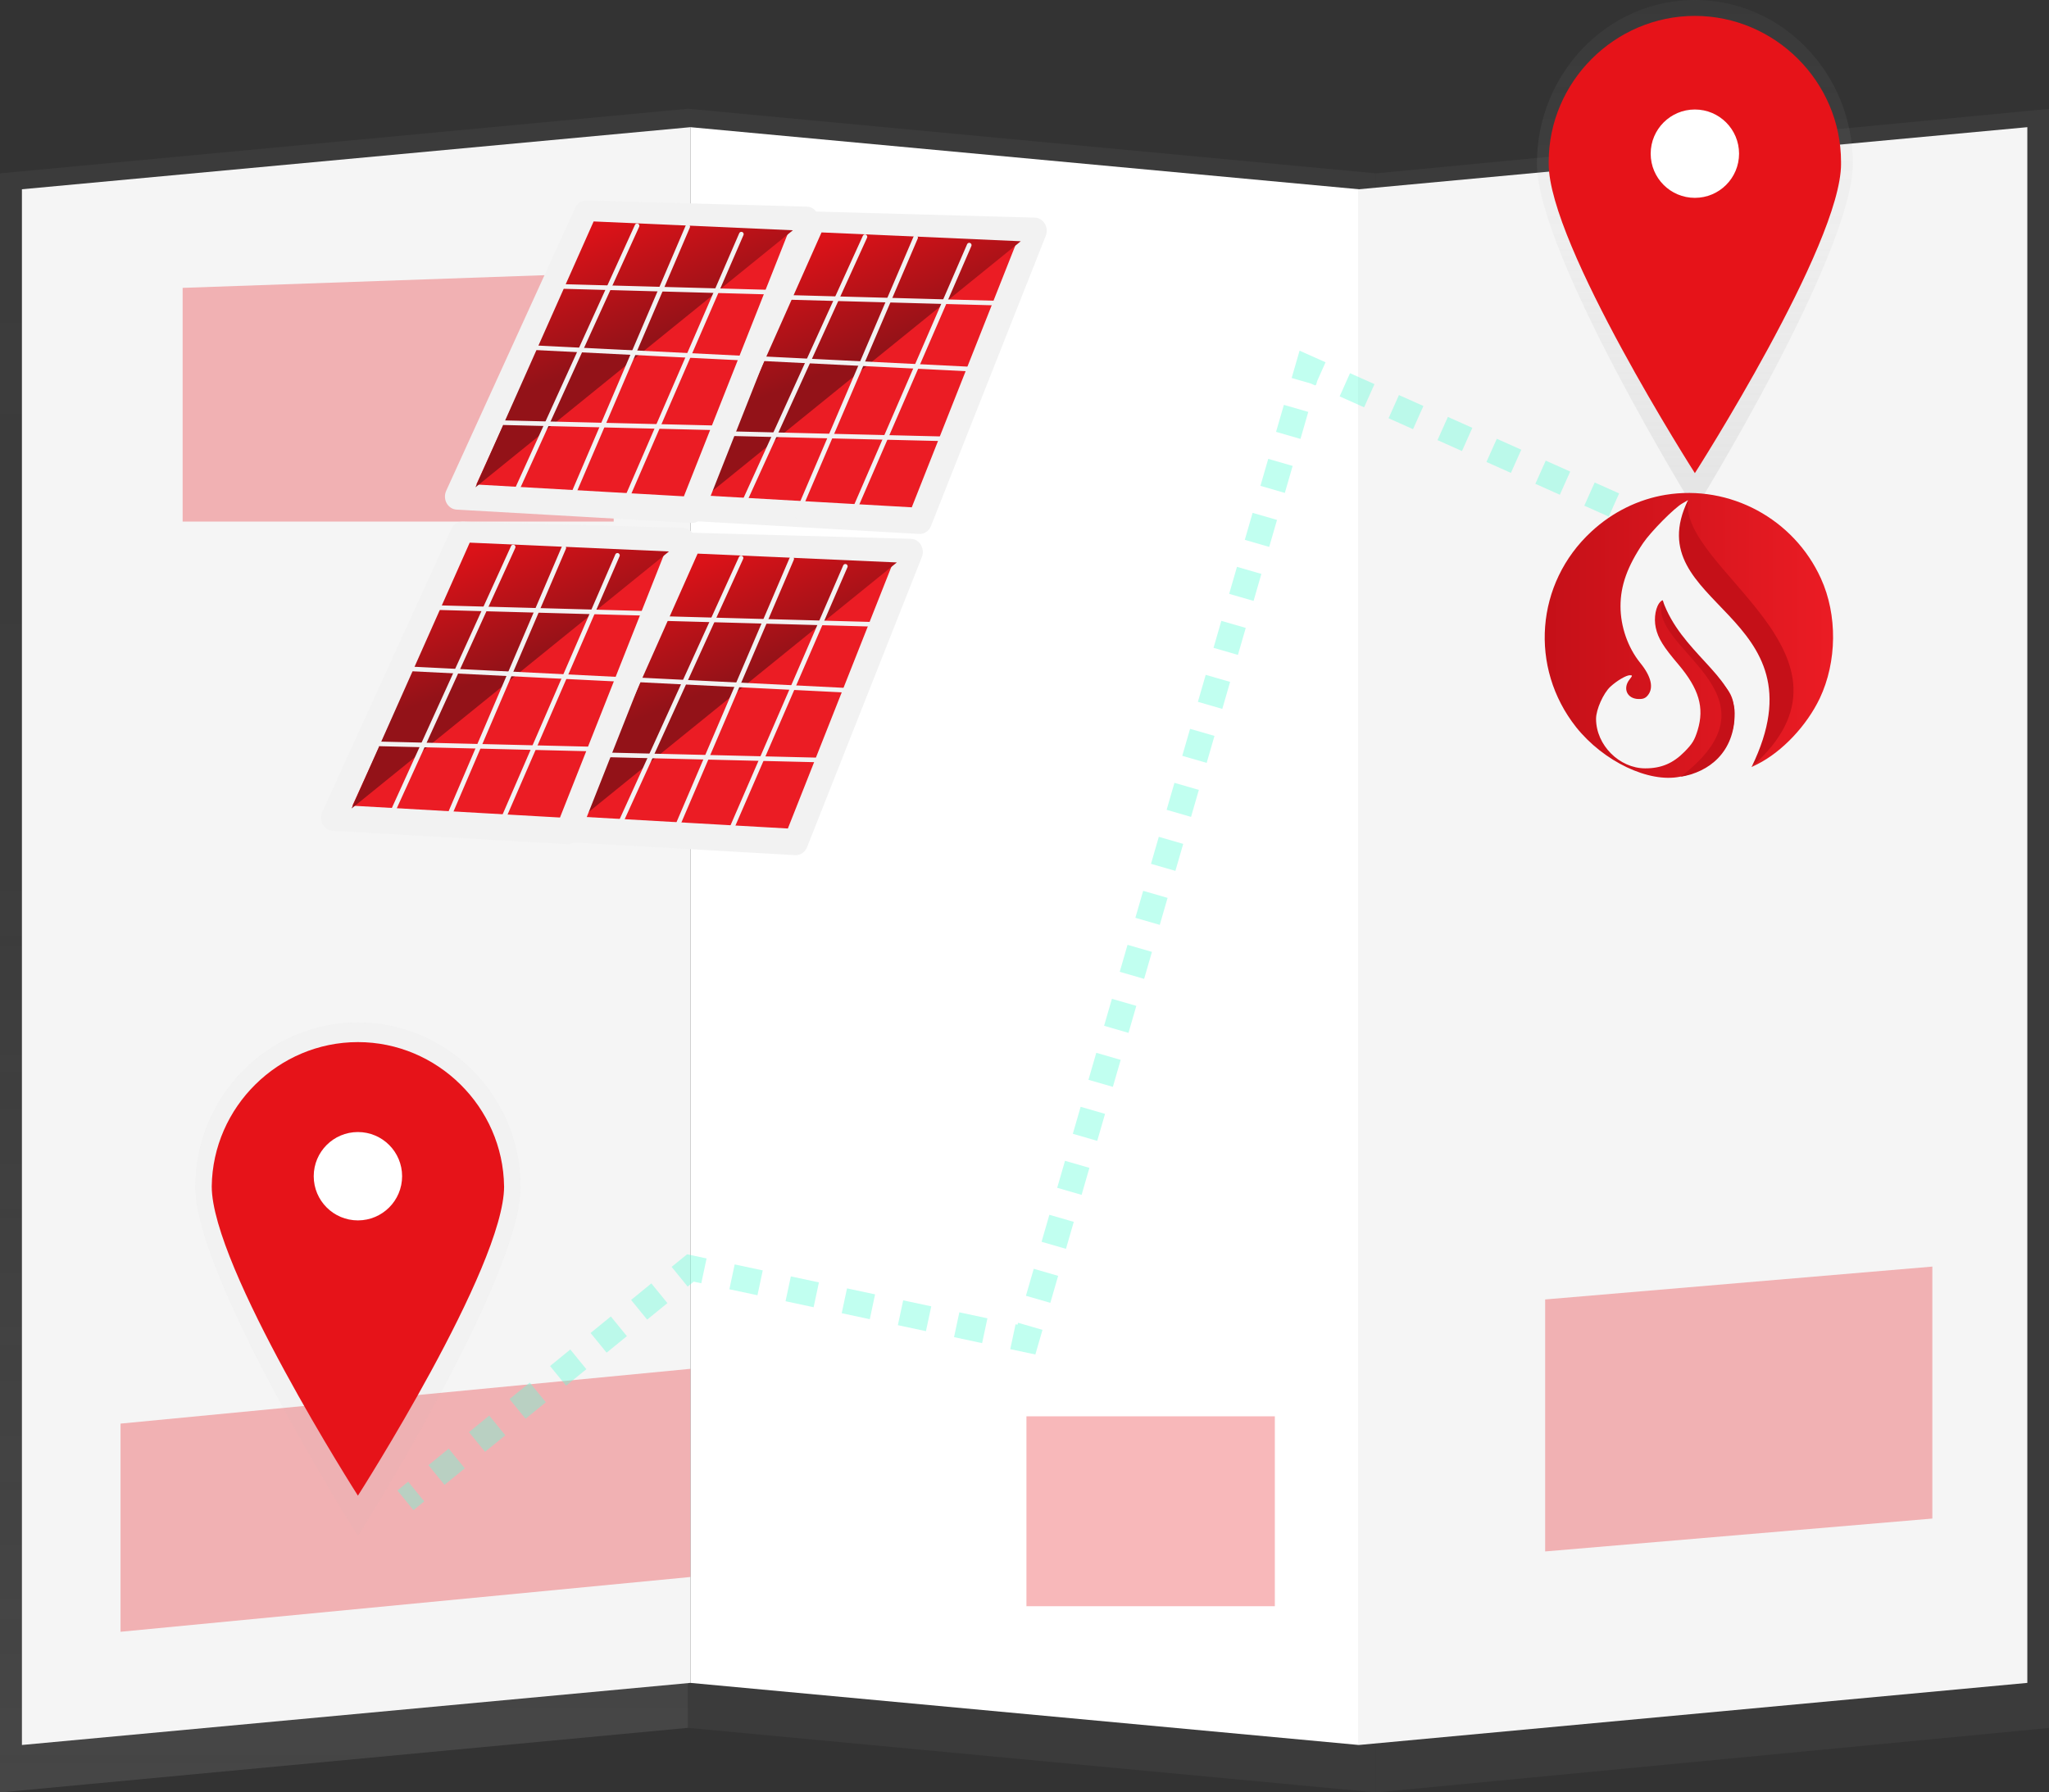
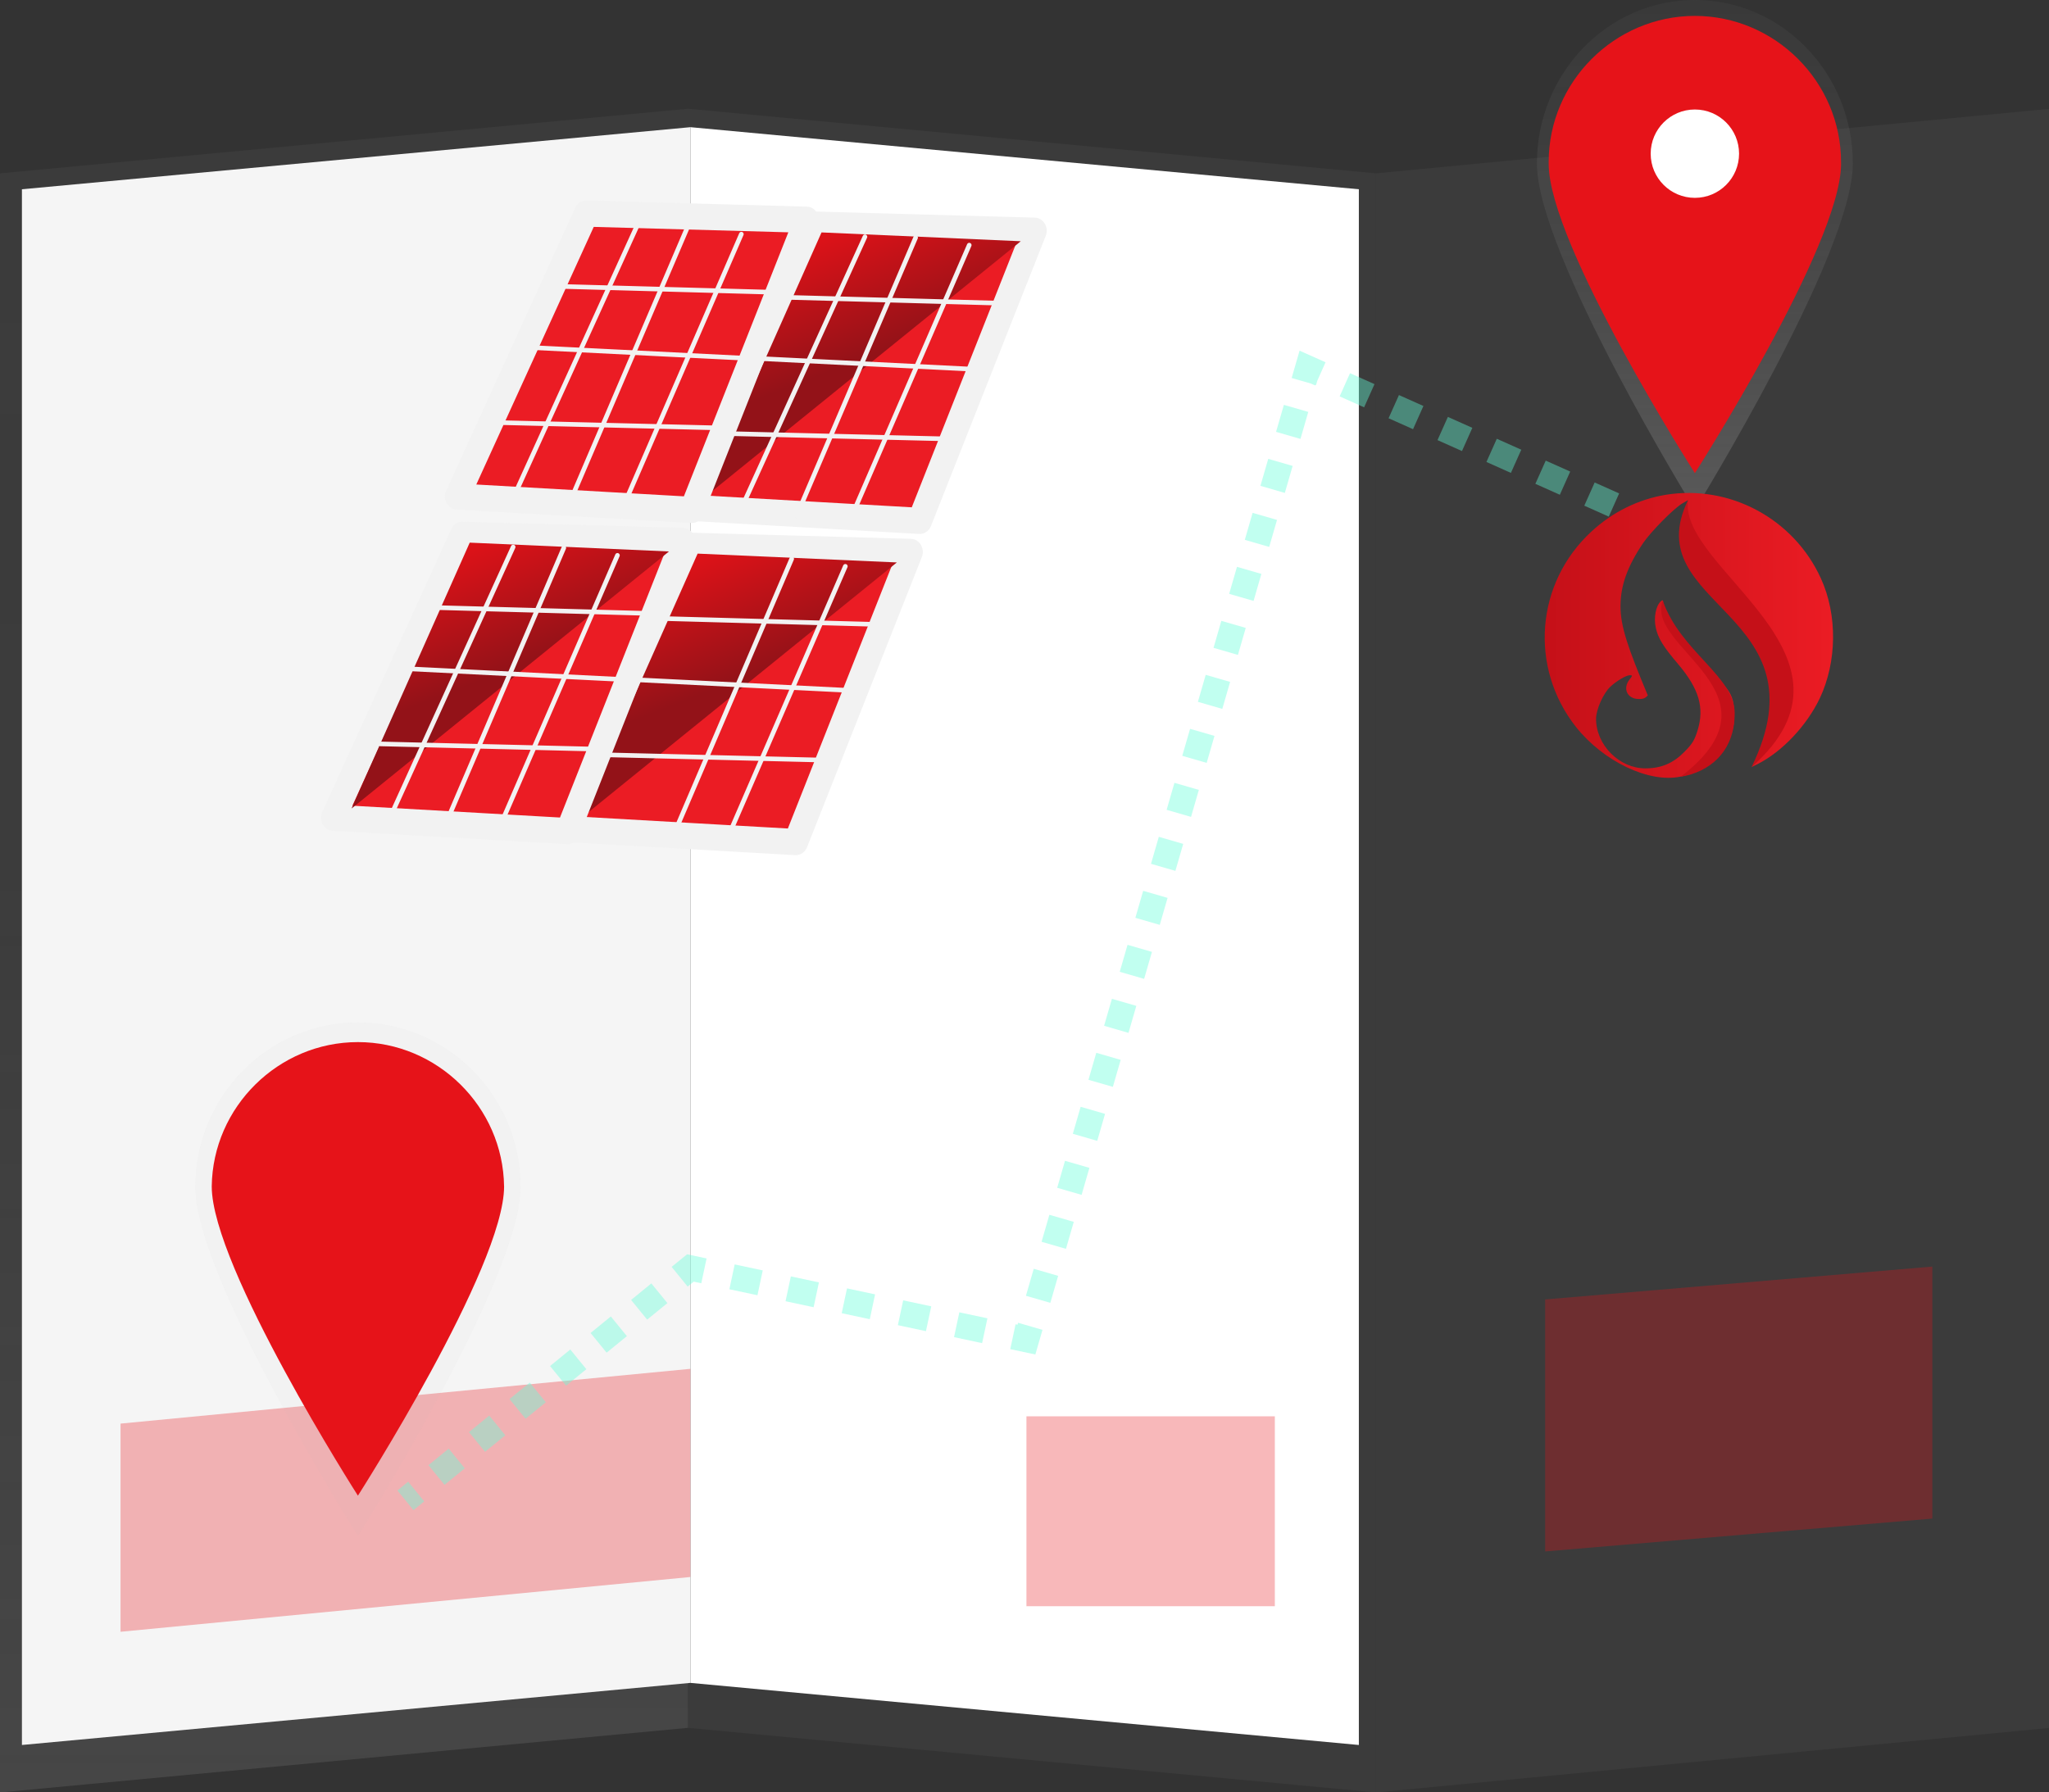
<svg xmlns="http://www.w3.org/2000/svg" width="100%" height="100%" viewBox="0 0 887 776" version="1.1" xml:space="preserve" style="fill-rule:evenodd;clip-rule:evenodd;stroke-miterlimit:10;">
  <rect x="0" y="0" width="887" height="776" fill="#333333" stroke="none" />
  <path d="M297.81,748.17L0,776.14L0,75.06L297.81,47.08L297.81,748.17Z" style="fill:url(#_Linear1);fill-rule:nonzero;" />
  <path d="M297.81,748.17L595.62,776.14L595.62,75.06L297.81,47.08L297.81,748.17Z" style="fill:url(#_Linear2);fill-rule:nonzero;" />
  <path d="M887.59,748.17L595.62,776.14L595.62,75.06L887.59,47.08L887.59,748.17Z" style="fill:url(#_Linear3);fill-rule:nonzero;" />
  <path d="M298.87,728.7L9.49,755.59L9.49,81.95L298.87,55.07L298.87,728.7Z" style="fill:rgb(245,245,245);fill-rule:nonzero;" />
  <path d="M298.87,728.7L588.24,755.59L588.24,81.95L298.87,55.07L298.87,728.7Z" style="fill:white;fill-rule:nonzero;" />
-   <path d="M877.62,728.7L588.24,755.59L588.24,81.95L877.62,55.07L877.62,728.7Z" style="fill:rgb(245,245,245);fill-rule:nonzero;" />
-   <path d="M298.87,116.94L79.06,124.65L79.06,225.85L265.66,225.85L265.66,189.26L298.87,188.1L349.47,203.72L349.47,132.56L298.87,116.94Z" style="fill:rgb(230,19,25);fill-opacity:0.3;fill-rule:nonzero;" />
  <path d="M298.87,682.85L52.18,706.57L52.18,616.43L298.87,592.71L298.87,682.85Z" style="fill:rgb(230,19,25);fill-opacity:0.3;fill-rule:nonzero;" />
  <rect x="444.34" y="613.27" width="107.53" height="82.23" style="fill:rgb(230,19,25);fill-opacity:0.3;" />
  <path d="M836.5,657.55L668.89,671.78L668.89,562.67L836.5,548.44L836.5,657.55Z" style="fill:rgb(230,19,25);fill-opacity:0.3;fill-rule:nonzero;" />
  <g transform="matrix(1,0,0,1,-156.2,-61.93)">
    <path d="M958.28,132.76C958.28,171.88 889.9,282.66 889.9,282.66C889.9,282.66 821.52,171.88 821.52,132.76C821.52,93.64 852.14,61.93 889.9,61.93C927.66,61.93 958.28,93.64 958.28,132.76Z" style="fill:url(#_Linear4);fill-rule:nonzero;" />
  </g>
  <ellipse cx="733.7" cy="65.89" rx="20.67" ry="21.41" style="fill:url(#_Linear5);" />
  <g transform="matrix(1,0,0,1,-156.2,-61.93)">
    <path d="M953.18,132.89C953.18,167.84 889.9,266.8 889.9,266.8C889.9,266.8 826.62,167.8 826.62,132.89C826.617,132.625 826.615,132.36 826.615,132.095C826.615,97.38 855.181,68.815 889.895,68.815C924.609,68.815 953.175,97.38 953.175,132.095C953.175,132.36 953.173,132.625 953.17,132.89L953.18,132.89Z" style="fill:rgb(230,19,25);fill-rule:nonzero;" />
  </g>
  <circle cx="733.7" cy="66.54" r="19.13" style="fill:white;" />
  <g transform="matrix(1,0,0,1,-156.2,-61.93)">
    <path d="M381.56,576C381.56,615.4 311.15,727 311.15,727C311.15,727 240.74,615.44 240.74,576C240.74,536.56 272.26,504.67 311.15,504.67C350.04,504.67 381.56,536.65 381.56,576Z" style="fill:url(#_Linear6);fill-rule:nonzero;" />
  </g>
  <ellipse cx="154.94" cy="509.14" rx="21.29" ry="21.57" style="fill:url(#_Linear7);" />
  <g transform="matrix(1,0,0,1,-156.2,-61.93)">
    <path d="M374.42,575.65C374.42,610.6 311.14,709.56 311.14,709.56C311.14,709.56 247.86,610.56 247.86,575.65C248.293,541.239 276.721,513.165 311.135,513.165C345.549,513.165 373.977,541.239 374.41,575.65L374.42,575.65Z" style="fill:rgb(230,19,25);fill-rule:nonzero;" />
  </g>
-   <circle cx="154.94" cy="509.31" r="19.13" style="fill:white;" />
  <g opacity="0.4">
    <path d="M175.52,649.64L180.17,645.85" style="fill:none;fill-rule:nonzero;stroke:rgb(100,255,218);stroke-width:11px;" />
    <path d="M188.95,638.69L289.83,556.41" style="fill:none;fill-rule:nonzero;stroke:rgb(100,255,218);stroke-width:11px;stroke-dasharray:11.32,11.32;" />
    <path d="M294.21,552.83L298.87,549.04L304.73,550.29" style="fill:none;fill-rule:nonzero;stroke:rgb(100,255,218);stroke-width:11px;" />
    <path d="M316.89,552.88L432.4,577.51" style="fill:none;fill-rule:nonzero;stroke:rgb(100,255,218);stroke-width:11px;stroke-dasharray:12.43,12.43;" />
    <path d="M438.48,578.81L444.34,580.06L446.01,574.3" style="fill:none;fill-rule:nonzero;stroke:rgb(100,255,218);stroke-width:11px;" />
    <path d="M449.4,562.61L562.74,171.05" style="fill:none;fill-rule:nonzero;stroke:rgb(100,255,218);stroke-width:11px;stroke-dasharray:12.17,12.17;" />
    <path d="M564.43,165.2L566.1,159.44L571.58,161.89" style="fill:none;fill-rule:nonzero;stroke:rgb(100,255,218);stroke-width:11px;" />
    <path d="M582.17,166.62L703.97,221.04" style="fill:none;fill-rule:nonzero;stroke:rgb(100,255,218);stroke-width:11px;stroke-dasharray:11.6,11.6;" />
    <path d="M709.27,223.41L714.75,225.85" style="fill:none;fill-rule:nonzero;stroke:rgb(100,255,218);stroke-width:11px;" />
  </g>
  <g transform="matrix(1,0,0,1,105.003,-220.038)">
    <g transform="matrix(0.765,0,0,0.818,-7.205,145.971)">
      <path d="M259.828,359.195L332.82,209.421L457.548,212.672L392.598,366.269L259.828,359.195Z" style="fill:rgb(235,28,36);stroke:rgb(242,242,242);stroke-width:13.86px;stroke-linecap:round;stroke-linejoin:round;stroke-miterlimit:1.5;" />
    </g>
    <g transform="matrix(0.951,0,0,0.877,19.04,46.457)">
      <path d="M189.713,443.96L334.218,317.036L243.523,312.68L189.713,443.96Z" style="fill:url(#_Linear8);" />
    </g>
    <path d="M291.357,322.95L239.841,443.361" style="fill:none;stroke:rgb(242,242,242);stroke-width:2px;stroke-linecap:round;stroke-linejoin:round;stroke-miterlimit:1.5;" />
    <path d="M219.854,375.093L314.264,379.809" style="fill:none;stroke:rgb(242,242,242);stroke-width:2px;stroke-linecap:round;stroke-linejoin:round;stroke-miterlimit:1.5;" />
    <path d="M269.429,322.567L216.377,439.171" style="fill:none;stroke:rgb(242,242,242);stroke-width:2px;stroke-linecap:round;stroke-linejoin:round;stroke-miterlimit:1.5;" />
    <path d="M314.576,326.181L264.575,441.522" style="fill:none;stroke:rgb(242,242,242);stroke-width:2px;stroke-linecap:round;stroke-linejoin:round;stroke-miterlimit:1.5;" />
    <path d="M235.238,348.776L324.998,351.241" style="fill:none;stroke:rgb(242,242,242);stroke-width:2px;stroke-linecap:round;stroke-linejoin:round;stroke-miterlimit:1.5;" />
    <path d="M211.851,407.826L302.427,410.018" style="fill:none;stroke:rgb(242,242,242);stroke-width:2px;stroke-linecap:round;stroke-linejoin:round;stroke-miterlimit:1.5;" />
  </g>
  <g transform="matrix(1,0,0,1,51.364,-80.959)">
    <g transform="matrix(0.765,0,0,0.818,-7.205,145.971)">
      <path d="M259.828,359.195L332.82,209.421L457.548,212.672L392.598,366.269L259.828,359.195Z" style="fill:rgb(235,28,36);stroke:rgb(242,242,242);stroke-width:13.86px;stroke-linecap:round;stroke-linejoin:round;stroke-miterlimit:1.5;" />
    </g>
    <g transform="matrix(0.951,0,0,0.877,19.04,46.457)">
      <path d="M189.713,443.96L334.218,317.036L243.523,312.68L189.713,443.96Z" style="fill:url(#_Linear9);" />
    </g>
    <path d="M291.357,322.95L239.841,443.361" style="fill:none;stroke:rgb(242,242,242);stroke-width:2px;stroke-linecap:round;stroke-linejoin:round;stroke-miterlimit:1.5;" />
    <path d="M219.854,375.093L314.264,379.809" style="fill:none;stroke:rgb(242,242,242);stroke-width:2px;stroke-linecap:round;stroke-linejoin:round;stroke-miterlimit:1.5;" />
-     <path d="M269.429,322.567L216.377,439.171" style="fill:none;stroke:rgb(242,242,242);stroke-width:2px;stroke-linecap:round;stroke-linejoin:round;stroke-miterlimit:1.5;" />
    <path d="M314.576,326.181L264.575,441.522" style="fill:none;stroke:rgb(242,242,242);stroke-width:2px;stroke-linecap:round;stroke-linejoin:round;stroke-miterlimit:1.5;" />
    <path d="M235.238,348.776L324.998,351.241" style="fill:none;stroke:rgb(242,242,242);stroke-width:2px;stroke-linecap:round;stroke-linejoin:round;stroke-miterlimit:1.5;" />
    <path d="M211.851,407.826L302.427,410.018" style="fill:none;stroke:rgb(242,242,242);stroke-width:2px;stroke-linecap:round;stroke-linejoin:round;stroke-miterlimit:1.5;" />
  </g>
  <g transform="matrix(1,0,0,1,6.352,-224.792)">
    <g transform="matrix(0.765,0,0,0.818,-7.205,145.971)">
      <path d="M259.828,359.195L332.82,209.421L457.548,212.672L392.598,366.269L259.828,359.195Z" style="fill:rgb(235,28,36);stroke:rgb(242,242,242);stroke-width:13.86px;stroke-linecap:round;stroke-linejoin:round;stroke-miterlimit:1.5;" />
    </g>
    <g transform="matrix(0.951,0,0,0.877,19.04,46.457)">
-       <path d="M189.713,443.96L334.218,317.036L243.523,312.68L189.713,443.96Z" style="fill:url(#_Linear10);" />
-     </g>
+       </g>
    <path d="M291.357,322.95L239.841,443.361" style="fill:none;stroke:rgb(242,242,242);stroke-width:2px;stroke-linecap:round;stroke-linejoin:round;stroke-miterlimit:1.5;" />
    <path d="M219.854,375.093L314.264,379.809" style="fill:none;stroke:rgb(242,242,242);stroke-width:2px;stroke-linecap:round;stroke-linejoin:round;stroke-miterlimit:1.5;" />
    <path d="M269.429,322.567L216.377,439.171" style="fill:none;stroke:rgb(242,242,242);stroke-width:2px;stroke-linecap:round;stroke-linejoin:round;stroke-miterlimit:1.5;" />
    <path d="M314.576,326.181L264.575,441.522" style="fill:none;stroke:rgb(242,242,242);stroke-width:2px;stroke-linecap:round;stroke-linejoin:round;stroke-miterlimit:1.5;" />
    <path d="M235.238,348.776L324.998,351.241" style="fill:none;stroke:rgb(242,242,242);stroke-width:2px;stroke-linecap:round;stroke-linejoin:round;stroke-miterlimit:1.5;" />
    <path d="M211.851,407.826L302.427,410.018" style="fill:none;stroke:rgb(242,242,242);stroke-width:2px;stroke-linecap:round;stroke-linejoin:round;stroke-miterlimit:1.5;" />
  </g>
  <g transform="matrix(1,0,0,1,-47.287,-85.713)">
    <g transform="matrix(0.765,0,0,0.818,-7.205,145.971)">
      <path d="M259.828,359.195L332.82,209.421L457.548,212.672L392.598,366.269L259.828,359.195Z" style="fill:rgb(235,28,36);stroke:rgb(242,242,242);stroke-width:13.86px;stroke-linecap:round;stroke-linejoin:round;stroke-miterlimit:1.5;" />
    </g>
    <g transform="matrix(0.951,0,0,0.877,19.04,46.457)">
      <path d="M189.713,443.96L334.218,317.036L243.523,312.68L189.713,443.96Z" style="fill:url(#_Linear11);" />
    </g>
    <path d="M291.357,322.95L239.841,443.361" style="fill:none;stroke:rgb(242,242,242);stroke-width:2px;stroke-linecap:round;stroke-linejoin:round;stroke-miterlimit:1.5;" />
    <path d="M219.854,375.093L314.264,379.809" style="fill:none;stroke:rgb(242,242,242);stroke-width:2px;stroke-linecap:round;stroke-linejoin:round;stroke-miterlimit:1.5;" />
    <path d="M269.429,322.567L216.377,439.171" style="fill:none;stroke:rgb(242,242,242);stroke-width:2px;stroke-linecap:round;stroke-linejoin:round;stroke-miterlimit:1.5;" />
    <path d="M314.576,326.181L264.575,441.522" style="fill:none;stroke:rgb(242,242,242);stroke-width:2px;stroke-linecap:round;stroke-linejoin:round;stroke-miterlimit:1.5;" />
    <path d="M235.238,348.776L324.998,351.241" style="fill:none;stroke:rgb(242,242,242);stroke-width:2px;stroke-linecap:round;stroke-linejoin:round;stroke-miterlimit:1.5;" />
    <path d="M211.851,407.826L302.427,410.018" style="fill:none;stroke:rgb(242,242,242);stroke-width:2px;stroke-linecap:round;stroke-linejoin:round;stroke-miterlimit:1.5;" />
  </g>
  <g transform="matrix(0.072,0,0,-0.072,521.723,459.422)">
-     <path d="M2768,3405C2604,3378 2448,3301 2322,3184C1986,2874 1947,2366 2230,2008C2395,1801 2668,1671 2856,1710C2990,1738 3079,1801 3133,1904C3162,1960 3180.7,1992.51 3180.7,2079.51C3180.7,2224.51 3147,2236 2940,2440C2759,2619 2745,2639 2752,2730C2755,2774 2754,2777 2739,2764C2709,2737 2696,2665 2709,2606C2723,2542 2754,2492 2845,2385C2969,2238 3002,2126 2961,1990C2942,1929 2930,1909 2882,1860C2813,1790 2742,1760 2646,1760C2490,1760 2350,1900 2350,2058C2350,2114 2394,2212 2436,2251C2475,2287 2531,2320 2553,2320C2570,2320 2570,2318 2551,2294C2509,2240 2537,2179 2604,2177C2633,2176 2647,2182 2661,2199C2698,2244 2682,2313 2615,2395C2541,2487 2497,2613 2497,2735C2497,2859 2538,2974 2633,3115C2680,3184 2820,3326 2870,3354L2903,3373L2894,3344C2889,3328 2885,3275 2886,3225C2887,3072 2919,3015 3145,2770C3327,2573 3394,2471 3438,2330C3499,2129 3460,1961 3316,1801L3285,1768L3320,1785C3469,1860 3616,2016 3695,2181C3799,2401 3802,2683 3702,2902C3539,3261 3154,3468 2768,3405Z" style="fill:url(#_Linear12);fill-rule:nonzero;" />
+     <path d="M2768,3405C2604,3378 2448,3301 2322,3184C1986,2874 1947,2366 2230,2008C2395,1801 2668,1671 2856,1710C2990,1738 3079,1801 3133,1904C3162,1960 3180.7,1992.51 3180.7,2079.51C3180.7,2224.51 3147,2236 2940,2440C2759,2619 2745,2639 2752,2730C2755,2774 2754,2777 2739,2764C2709,2737 2696,2665 2709,2606C2723,2542 2754,2492 2845,2385C2969,2238 3002,2126 2961,1990C2942,1929 2930,1909 2882,1860C2813,1790 2742,1760 2646,1760C2490,1760 2350,1900 2350,2058C2350,2114 2394,2212 2436,2251C2475,2287 2531,2320 2553,2320C2570,2320 2570,2318 2551,2294C2509,2240 2537,2179 2604,2177C2633,2176 2647,2182 2661,2199C2541,2487 2497,2613 2497,2735C2497,2859 2538,2974 2633,3115C2680,3184 2820,3326 2870,3354L2903,3373L2894,3344C2889,3328 2885,3275 2886,3225C2887,3072 2919,3015 3145,2770C3327,2573 3394,2471 3438,2330C3499,2129 3460,1961 3316,1801L3285,1768L3320,1785C3469,1860 3616,2016 3695,2181C3799,2401 3802,2683 3702,2902C3539,3261 3154,3468 2768,3405Z" style="fill:url(#_Linear12);fill-rule:nonzero;" />
    <g transform="matrix(10,0,0,-10,1570,3416.34)">
      <path d="M133.3,4.334C127.543,45.716 247.298,97.935 171.5,164.834C217.045,71.429 102.054,68.415 133.3,4.334Z" style="fill:rgb(197,16,24);" />
    </g>
    <g transform="matrix(10,0,0,-10,1570,3416.34)">
      <path d="M118.113,64.78C106.989,93.129 194.272,120.663 128.819,170.706C145.938,167.947 161.347,155.906 161.347,132.515C161.347,110.245 128.819,95.5 118.113,64.78Z" style="fill:rgb(197,16,24);" />
    </g>
  </g>
  <defs>
    <linearGradient id="_Linear1" x1="0" y1="0" x2="1" y2="0" gradientUnits="userSpaceOnUse" gradientTransform="matrix(4.4642e-14,-729.06,729.06,4.4642e-14,148.91,776.14)">
      <stop offset="0" style="stop-color:rgb(128,128,128);stop-opacity:0.25" />
      <stop offset="0.54" style="stop-color:rgb(128,128,128);stop-opacity:0.12" />
      <stop offset="1" style="stop-color:rgb(128,128,128);stop-opacity:0.1" />
    </linearGradient>
    <linearGradient id="_Linear2" x1="0" y1="0" x2="1" y2="0" gradientUnits="userSpaceOnUse" gradientTransform="matrix(3.25467e-11,-531528,531528,3.25467e-11,133335,565900)">
      <stop offset="0" style="stop-color:rgb(128,128,128);stop-opacity:0.25" />
      <stop offset="0.54" style="stop-color:rgb(128,128,128);stop-opacity:0.12" />
      <stop offset="1" style="stop-color:rgb(128,128,128);stop-opacity:0.1" />
    </linearGradient>
    <linearGradient id="_Linear3" x1="0" y1="0" x2="1" y2="0" gradientUnits="userSpaceOnUse" gradientTransform="matrix(3.25467e-11,-531528,531528,3.25467e-11,217123,565900)">
      <stop offset="0" style="stop-color:rgb(128,128,128);stop-opacity:0.25" />
      <stop offset="0.54" style="stop-color:rgb(128,128,128);stop-opacity:0.12" />
      <stop offset="1" style="stop-color:rgb(128,128,128);stop-opacity:0.1" />
    </linearGradient>
    <linearGradient id="_Linear4" x1="0" y1="0" x2="1" y2="0" gradientUnits="userSpaceOnUse" gradientTransform="matrix(1.35158e-14,-220.73,220.73,1.35158e-14,889.9,282.66)">
      <stop offset="0" style="stop-color:rgb(179,179,179);stop-opacity:0.25" />
      <stop offset="0.54" style="stop-color:rgb(179,179,179);stop-opacity:0.1" />
      <stop offset="1" style="stop-color:rgb(179,179,179);stop-opacity:0.05" />
    </linearGradient>
    <linearGradient id="_Linear5" x1="0" y1="0" x2="1" y2="0" gradientUnits="userSpaceOnUse" gradientTransform="matrix(2.62197e-15,-42.82,42.82,2.62197e-15,733.7,87.3)">
      <stop offset="0" style="stop-color:black;stop-opacity:0.12" />
      <stop offset="0.55" style="stop-color:black;stop-opacity:0.09" />
      <stop offset="1" style="stop-color:black;stop-opacity:0.02" />
    </linearGradient>
    <linearGradient id="_Linear6" x1="0" y1="0" x2="1" y2="0" gradientUnits="userSpaceOnUse" gradientTransform="matrix(3.02621e-12,-49421.7,49421.7,3.02621e-12,44056.9,162139)">
      <stop offset="0" style="stop-color:rgb(179,179,179);stop-opacity:0.25" />
      <stop offset="0.54" style="stop-color:rgb(179,179,179);stop-opacity:0.1" />
      <stop offset="1" style="stop-color:rgb(179,179,179);stop-opacity:0.05" />
    </linearGradient>
    <linearGradient id="_Linear7" x1="0" y1="0" x2="1" y2="0" gradientUnits="userSpaceOnUse" gradientTransform="matrix(2.64095e-15,-43.13,43.13,2.64095e-15,154.94,530.7)">
      <stop offset="0" style="stop-color:black;stop-opacity:0.12" />
      <stop offset="0.01" style="stop-color:black;stop-opacity:0.12" />
      <stop offset="1" style="stop-color:black;stop-opacity:0.05" />
    </linearGradient>
    <linearGradient id="_Linear8" x1="0" y1="0" x2="1" y2="0" gradientUnits="userSpaceOnUse" gradientTransform="matrix(-20.671,-57.254,52.79,-22.419,267.654,372.704)">
      <stop offset="0" style="stop-color:rgb(147,18,24);stop-opacity:1" />
      <stop offset="1" style="stop-color:rgb(219,18,24);stop-opacity:1" />
    </linearGradient>
    <linearGradient id="_Linear9" x1="0" y1="0" x2="1" y2="0" gradientUnits="userSpaceOnUse" gradientTransform="matrix(-20.671,-57.254,52.79,-22.419,267.654,372.704)">
      <stop offset="0" style="stop-color:rgb(147,18,24);stop-opacity:1" />
      <stop offset="1" style="stop-color:rgb(219,18,24);stop-opacity:1" />
    </linearGradient>
    <linearGradient id="_Linear10" x1="0" y1="0" x2="1" y2="0" gradientUnits="userSpaceOnUse" gradientTransform="matrix(-20.671,-57.254,52.79,-22.419,267.654,372.704)">
      <stop offset="0" style="stop-color:rgb(147,18,24);stop-opacity:1" />
      <stop offset="1" style="stop-color:rgb(219,18,24);stop-opacity:1" />
    </linearGradient>
    <linearGradient id="_Linear11" x1="0" y1="0" x2="1" y2="0" gradientUnits="userSpaceOnUse" gradientTransform="matrix(-20.671,-57.254,52.79,-22.419,267.654,372.704)">
      <stop offset="0" style="stop-color:rgb(147,18,24);stop-opacity:1" />
      <stop offset="1" style="stop-color:rgb(219,18,24);stop-opacity:1" />
    </linearGradient>
    <linearGradient id="_Linear12" x1="0" y1="0" x2="1" y2="0" gradientUnits="userSpaceOnUse" gradientTransform="matrix(1733.77,0,0,1713.12,2041.28,2559.66)">
      <stop offset="0" style="stop-color:rgb(197,16,24);stop-opacity:1" />
      <stop offset="1" style="stop-color:rgb(235,28,36);stop-opacity:1" />
    </linearGradient>
  </defs>
</svg>